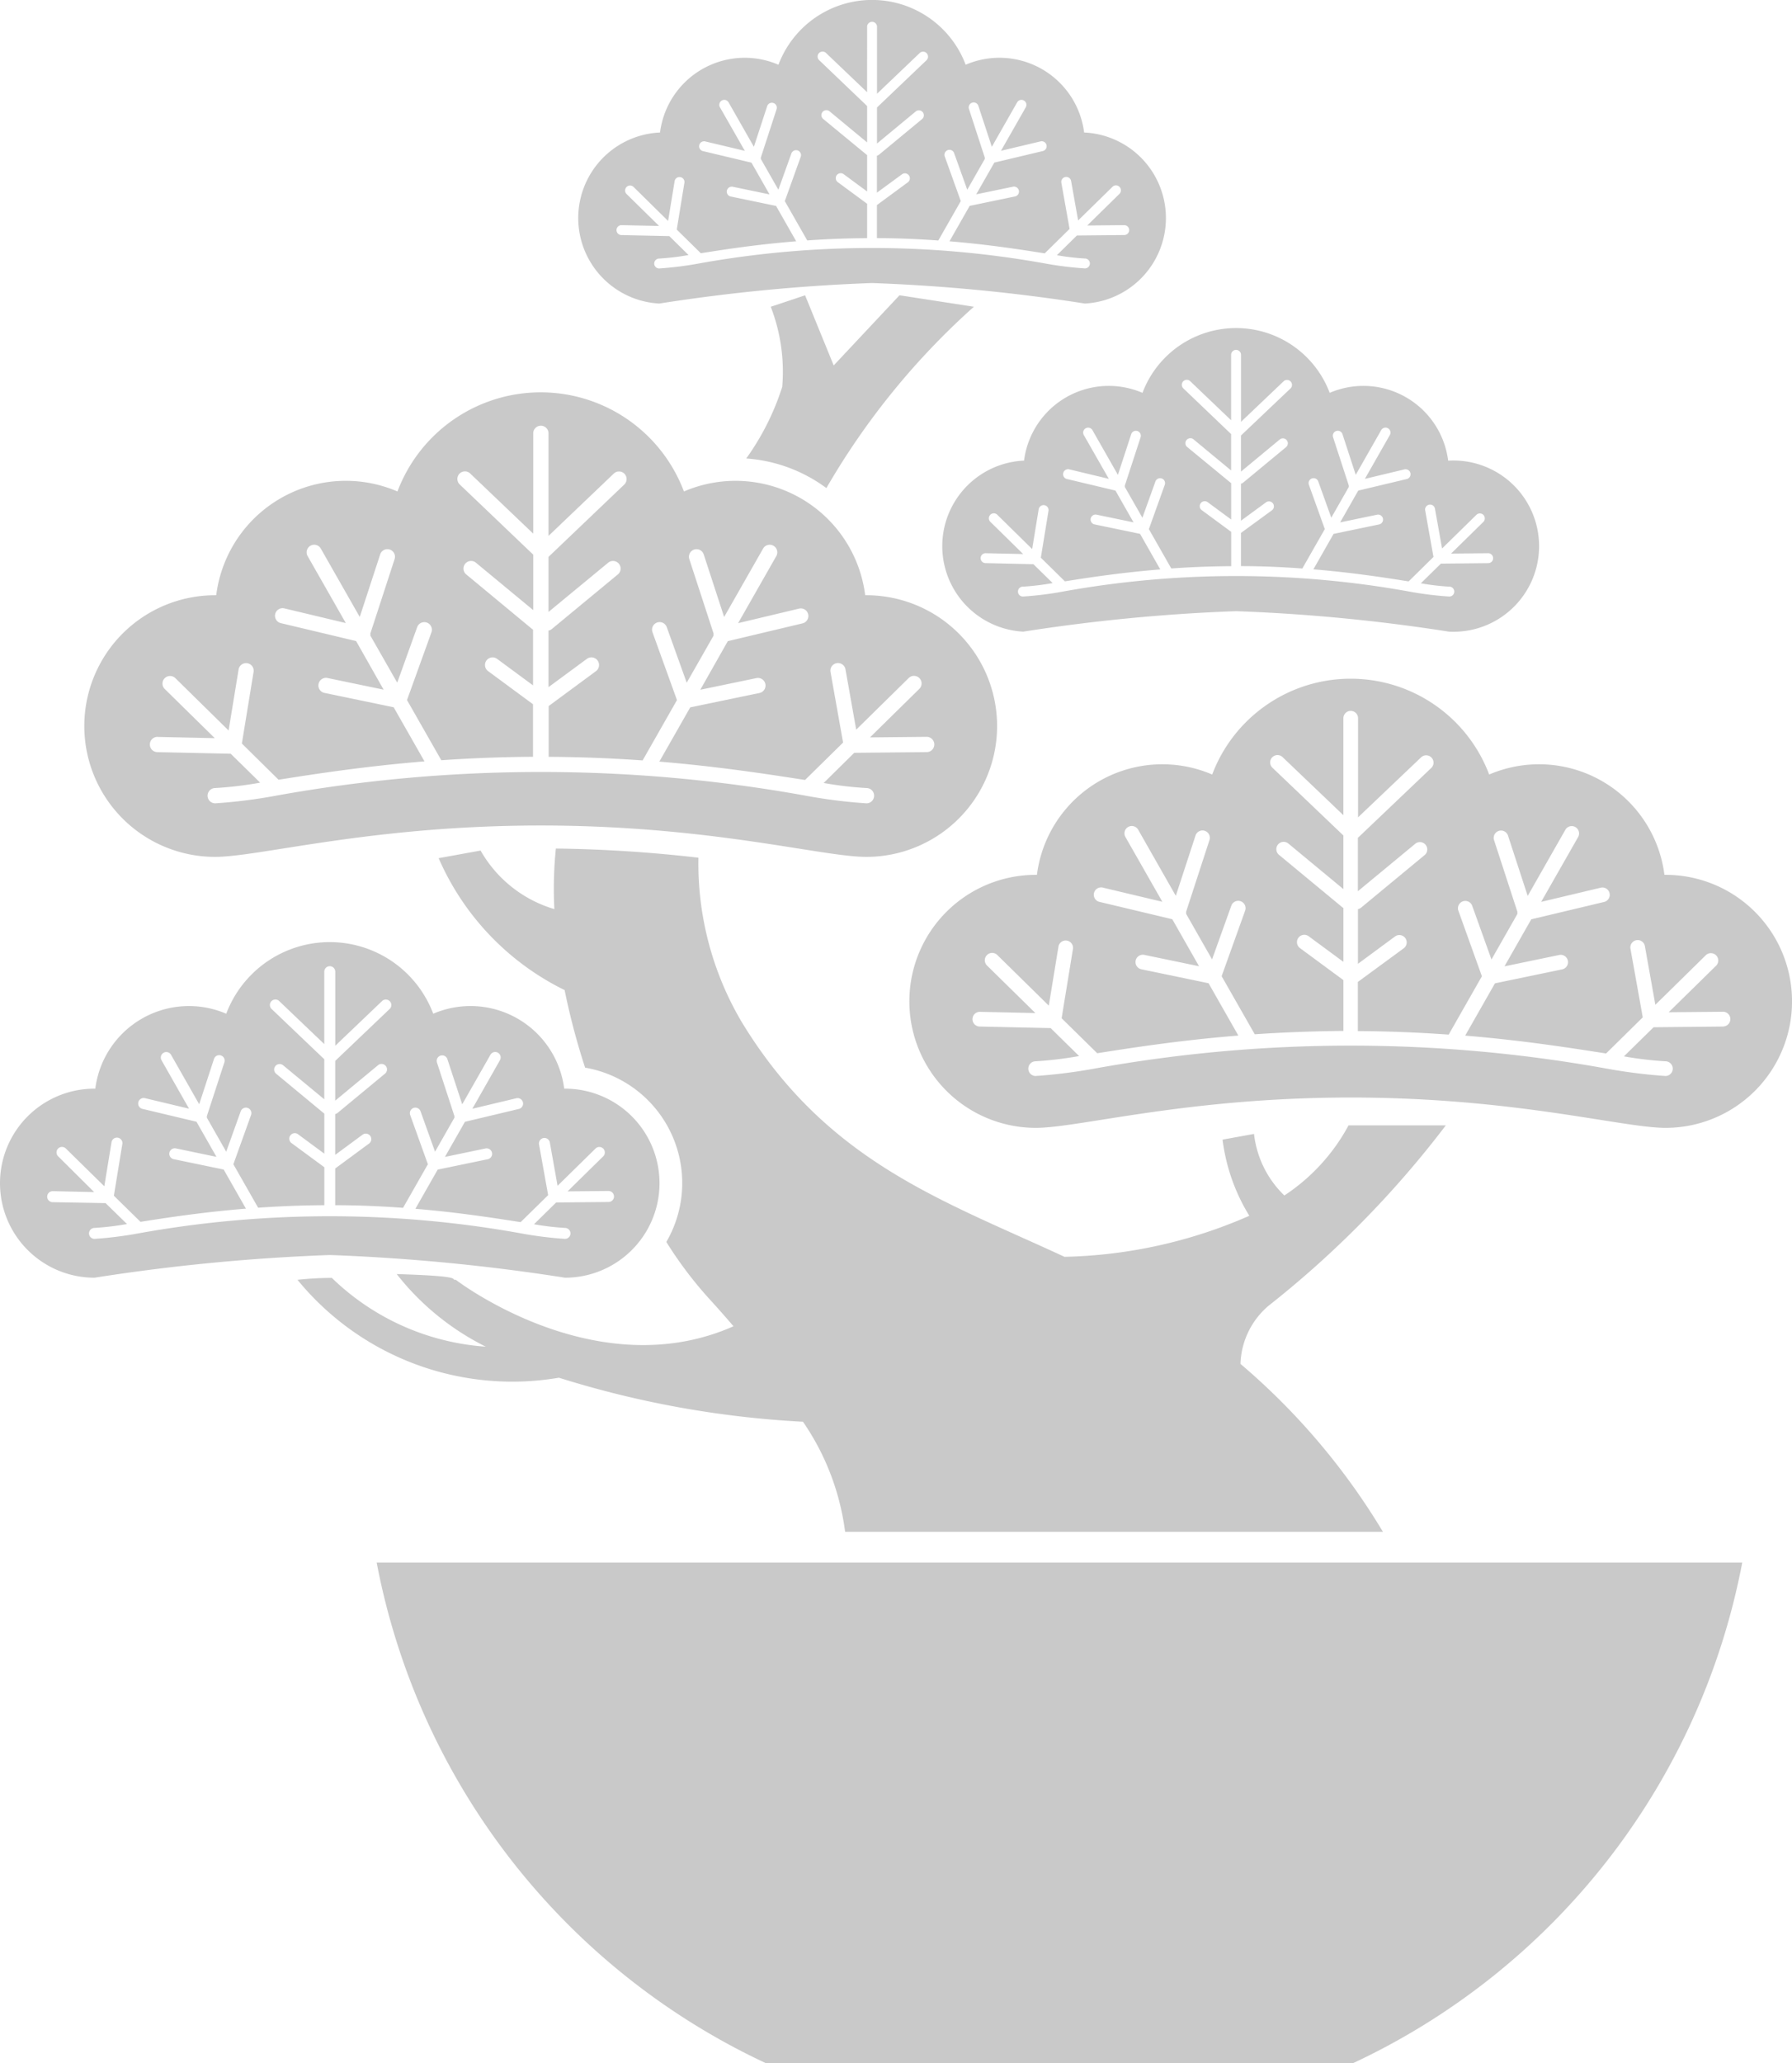
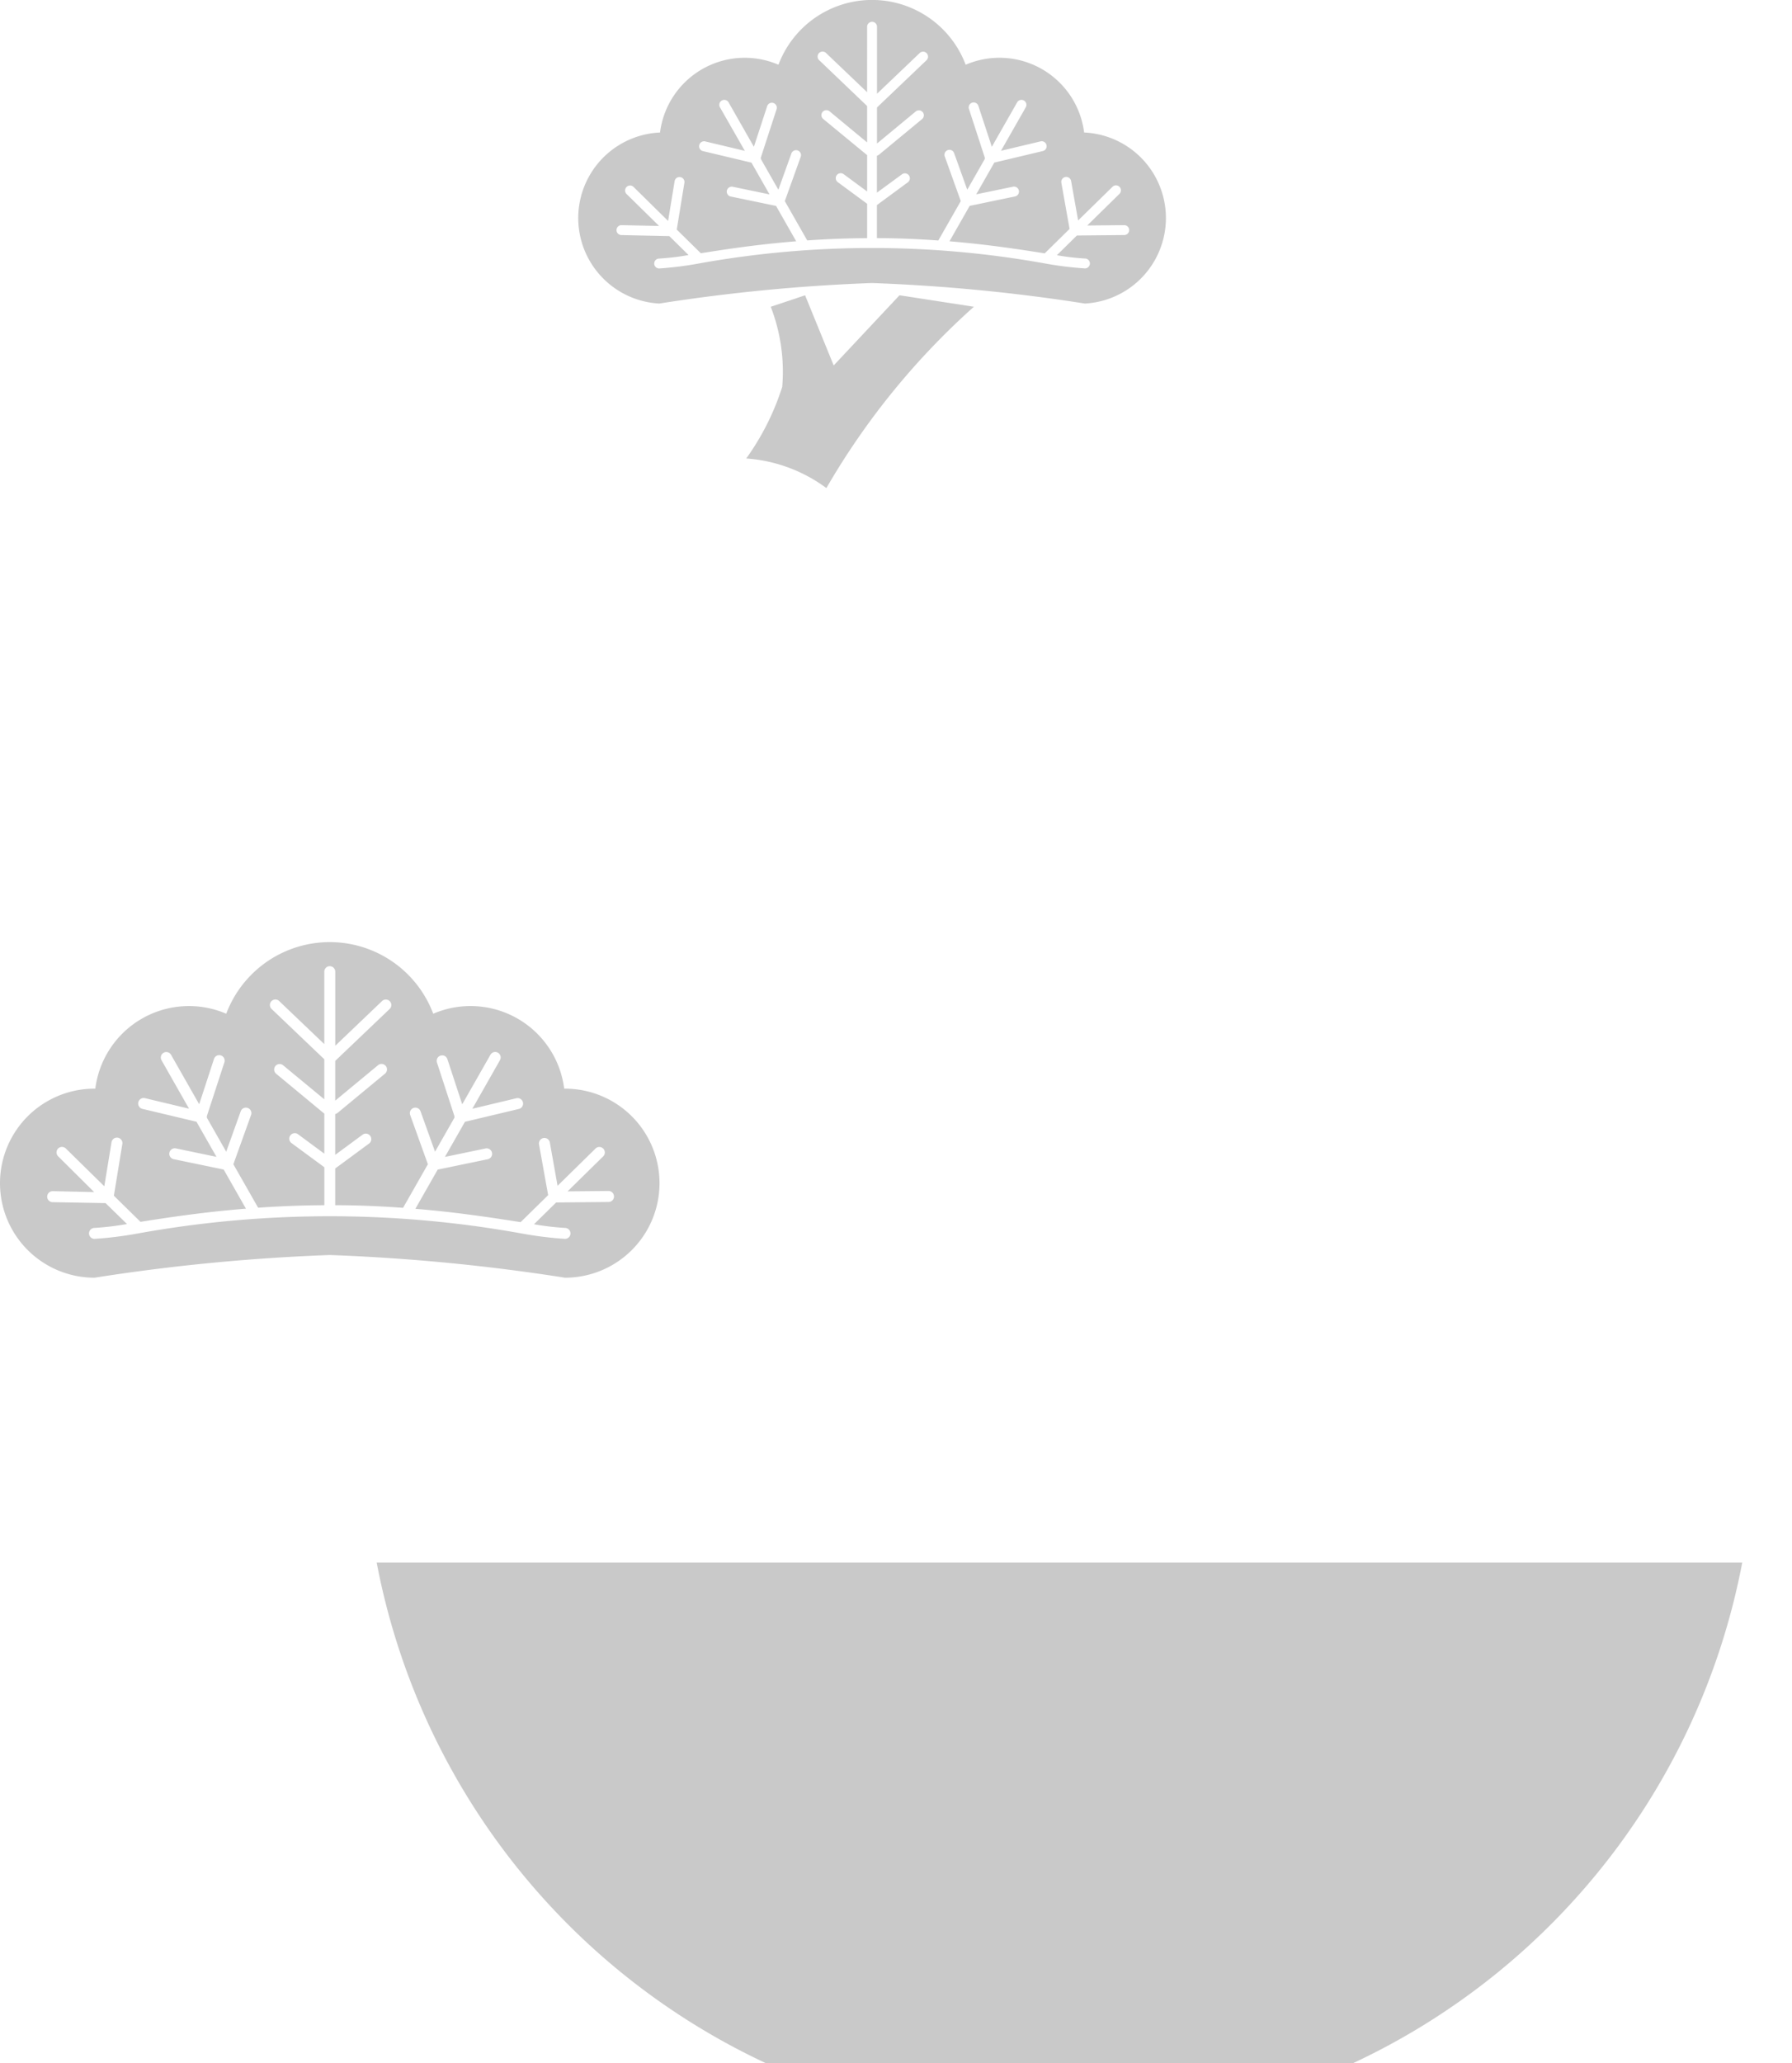
<svg xmlns="http://www.w3.org/2000/svg" width="58.62" height="67.47" viewBox="0 0 58.62 67.47">
  <g id="松の盆栽の無料アイコン" transform="translate(-33.58)">
-     <path id="Path_186" data-name="Path 186" d="M58.772,112.563c1.459,0,5.11-1.026,10.652-1.026s9.193,1.026,10.652,1.026a4.278,4.278,0,1,0,0-8.556l-.037,0a4.274,4.274,0,0,0-5.929-3.393,5.007,5.007,0,0,0-9.371,0,4.273,4.273,0,0,0-5.929,3.393l-.037,0a4.278,4.278,0,1,0,0,8.556Zm-1.883-3.923,1.874.041-1.637-1.608a.248.248,0,0,1,.348-.354l1.741,1.711.327-1.995a.248.248,0,0,1,.49.08l-.383,2.341,1.2,1.184c1.222-.193,2.825-.44,4.774-.6l-1.008-1.769-2.278-.473a.249.249,0,0,1,.1-.487l1.849.384-.9-1.589-2.452-.584a.248.248,0,1,1,.115-.482l2,.477L61.8,102.727a.248.248,0,1,1,.431-.246l1.274,2.236.667-2.04a.248.248,0,1,1,.471.155l-.791,2.427a.284.284,0,0,1,0,.067l.879,1.541.652-1.815a.248.248,0,1,1,.468.167l-.8,2.216,1.122,1.968c.929-.064,1.927-.107,3-.113v-1.718l-1.47-1.084a.248.248,0,1,1,.295-.4l1.176.867V105.13a.223.223,0,0,1-.028-.016L67,103.336a.249.249,0,1,1,.317-.383l1.863,1.541V102.68l-2.4-2.291a.248.248,0,1,1,.342-.359l2.058,1.963V98.714a.248.248,0,1,1,.5,0v3.353l2.135-2.038a.248.248,0,0,1,.343.359l-2.478,2.365v1.8l1.94-1.6a.249.249,0,1,1,.317.383l-2.151,1.778a.22.22,0,0,1-.106.049v1.849l1.253-.923a.248.248,0,1,1,.3.4l-1.548,1.142v1.66c1.1.006,2.122.05,3.073.118l1.124-1.973-.8-2.216a.248.248,0,1,1,.467-.167l.652,1.815.879-1.541a.253.253,0,0,1,0-.067l-.792-2.427a.248.248,0,1,1,.471-.155l.666,2.04,1.274-2.236a.248.248,0,1,1,.432.246l-1.249,2.192,2-.477a.248.248,0,0,1,.116.482l-2.453.584-.9,1.589,1.849-.384a.249.249,0,0,1,.1.487l-2.278.473-1.011,1.774c1.951.162,3.551.412,4.767.6l1.244-1.223-.411-2.308a.248.248,0,1,1,.489-.088l.351,1.974,1.717-1.688a.248.248,0,0,1,.348.354l-1.614,1.587,1.854-.019a.248.248,0,1,1,0,.5l-2.369.023-1,.986a11.63,11.63,0,0,0,1.4.166.248.248,0,1,1,0,.5,17.07,17.07,0,0,1-2.036-.259,48.828,48.828,0,0,0-17.232,0,17.036,17.036,0,0,1-2.036.259.248.248,0,0,1,0-.5,12.363,12.363,0,0,0,1.47-.176l-.963-.946-2.4-.052a.248.248,0,0,1,.01-.5Z" transform="translate(-18.157 -84.543)" fill="#c9c9c9" />
-     <path id="Path_187" data-name="Path 187" d="M284.054,174.842l-.036,0a4.135,4.135,0,0,0-5.733-3.28,4.842,4.842,0,0,0-9.061,0,4.135,4.135,0,0,0-5.733,3.28l-.036,0a4.137,4.137,0,0,0,0,8.274c1.411,0,4.941-.992,10.3-.992s8.889.992,10.3.992a4.137,4.137,0,0,0,0-8.274Zm1.9,4.961-2.291.023-.97.952a11.529,11.529,0,0,0,1.357.161.24.24,0,0,1,0,.481,17.507,17.507,0,0,1-1.969-.25,47.1,47.1,0,0,0-16.663,0,17.483,17.483,0,0,1-1.968.25.24.24,0,0,1,0-.481,12.3,12.3,0,0,0,1.421-.171l-.931-.914-2.322-.051a.24.24,0,0,1,.01-.481l1.812.04-1.582-1.555a.24.24,0,1,1,.337-.343l1.684,1.655.316-1.928a.24.24,0,1,1,.474.077l-.37,2.264,1.165,1.144c1.182-.187,2.731-.426,4.616-.578l-.974-1.711-2.2-.457a.24.24,0,0,1,.1-.47l1.788.371-.875-1.537-2.371-.565a.24.24,0,1,1,.112-.466l1.934.46-1.208-2.118a.24.24,0,0,1,.417-.239l1.231,2.163.645-1.973a.24.24,0,1,1,.456.15l-.765,2.347a.252.252,0,0,1,0,.062l.85,1.492.63-1.756a.24.24,0,1,1,.452.162l-.769,2.143,1.084,1.9c.9-.062,1.863-.1,2.9-.11v-1.661l-1.422-1.048a.24.24,0,0,1,.285-.387l1.137.838v-1.764c-.009-.006-.019-.009-.028-.015l-2.08-1.721a.24.24,0,1,1,.307-.369l1.8,1.49v-1.754l-2.321-2.215a.24.24,0,0,1,.331-.348l1.99,1.9v-3.171a.24.24,0,1,1,.48,0v3.241L276.058,171a.24.24,0,0,1,.332.348l-2.4,2.285v1.745l1.876-1.551a.24.24,0,1,1,.307.37l-2.081,1.721a.234.234,0,0,1-.1.046v1.788l1.212-.894a.24.24,0,0,1,.285.387l-1.5,1.1v1.606c1.063.006,2.052.05,2.971.116l1.087-1.908-.769-2.143a.24.24,0,1,1,.452-.162l.63,1.756.85-1.492a.218.218,0,0,1,0-.062l-.765-2.347a.24.24,0,1,1,.456-.15l.644,1.973,1.232-2.163a.24.24,0,0,1,.417.239l-1.208,2.118,1.934-.46a.24.24,0,1,1,.112.466l-2.371.565-.875,1.537,1.788-.371a.24.24,0,0,1,.1.47l-2.2.457L277.5,180.1c1.886.156,3.433.4,4.609.584l1.2-1.182-.4-2.233a.24.24,0,1,1,.472-.084l.34,1.907,1.66-1.631a.241.241,0,0,1,.337.343l-1.561,1.532,1.792-.017a.241.241,0,0,1,0,.481Z" transform="translate(-195.991 -146.235)" fill="#c9c9c9" />
-     <path id="Path_188" data-name="Path 188" d="M273.079,83.519a2.793,2.793,0,0,0-3.874,2.217l-.025,0a2.8,2.8,0,0,0,0,5.592,58.644,58.644,0,0,1,6.961-.67,58.645,58.645,0,0,1,6.962.67,2.8,2.8,0,1,0,0-5.592l-.025,0a2.794,2.794,0,0,0-3.875-2.217,3.272,3.272,0,0,0-6.124,0Zm1.939,3.836a.162.162,0,1,1,.193-.261l.769.567V86.468a.063.063,0,0,1-.019-.01L274.554,85.3a.163.163,0,1,1,.207-.25l1.217,1.007V84.867l-1.569-1.5a.163.163,0,0,1,.224-.236l1.345,1.284V82.276a.162.162,0,1,1,.324,0v2.191l1.4-1.332a.163.163,0,0,1,.224.236L276.3,84.915v1.18l1.268-1.05a.162.162,0,1,1,.207.25l-1.406,1.163a.158.158,0,0,1-.069.032V87.7l.819-.6a.162.162,0,0,1,.193.261L276.3,88.1v1.085c.719,0,1.387.033,2.008.078l.735-1.289-.52-1.448a.162.162,0,1,1,.306-.109l.426,1.185.574-1.007a.137.137,0,0,1,0-.042l-.517-1.587a.162.162,0,0,1,.308-.1l.435,1.334.833-1.462a.162.162,0,1,1,.282.161l-.816,1.433,1.307-.313a.163.163,0,0,1,.075.316l-1.6.381-.591,1.039,1.208-.251a.162.162,0,0,1,.066.318l-1.489.309-.66,1.159c1.275.106,2.32.268,3.115.395l.813-.8-.269-1.508a.163.163,0,1,1,.32-.057l.23,1.289,1.122-1.1a.162.162,0,0,1,.228.231l-1.055,1.035,1.211-.012a.163.163,0,0,1,.164.162.161.161,0,0,1-.161.163l-1.548.016-.655.643a7.9,7.9,0,0,0,.918.109.162.162,0,1,1,0,.323,11.29,11.29,0,0,1-1.331-.168,31.859,31.859,0,0,0-11.262,0,11.262,11.262,0,0,1-1.33.168.162.162,0,1,1,0-.323,8.446,8.446,0,0,0,.961-.116l-.629-.617-1.569-.036a.162.162,0,1,1,.007-.324l1.225.027-1.07-1.051a.162.162,0,1,1,.227-.231l1.138,1.119.213-1.3a.162.162,0,0,1,.321.052l-.25,1.531.787.773c.8-.127,1.846-.287,3.12-.39L273,88.13l-1.489-.309a.162.162,0,0,1,.066-.318l1.209.251-.591-1.039-1.6-.381a.163.163,0,0,1,.076-.316l1.307.313L271.16,84.9a.162.162,0,1,1,.282-.161l.833,1.462.436-1.334a.162.162,0,0,1,.308.1l-.518,1.586a.159.159,0,0,1,0,.043l.575,1.007.426-1.185a.162.162,0,1,1,.306.109l-.52,1.448.733,1.287c.607-.043,1.26-.071,1.96-.075V88.064Z" transform="translate(-202.126 -70.673)" fill="#c9c9c9" />
    <path id="Path_189" data-name="Path 189" d="M52.063,244.77a3.091,3.091,0,1,0,0-6.182l-.027,0a3.088,3.088,0,0,0-4.284-2.45,3.618,3.618,0,0,0-6.771,0,3.088,3.088,0,0,0-4.283,2.45l-.027,0a3.091,3.091,0,1,0,0,6.182,64.761,64.761,0,0,1,7.7-.742A64.781,64.781,0,0,1,52.063,244.77ZM36.671,243.5a.179.179,0,1,1,0-.358,9.237,9.237,0,0,0,1.063-.127l-.7-.684L35.3,242.3a.18.18,0,0,1,.007-.36l1.353.03L35.482,240.8a.179.179,0,1,1,.252-.255l1.258,1.235.236-1.44a.179.179,0,1,1,.354.057l-.277,1.692.871.854c.883-.139,2.041-.317,3.449-.431l-.728-1.279-1.645-.341a.18.18,0,0,1,.073-.352l1.336.278-.654-1.148-1.772-.422a.18.18,0,0,1,.084-.35l1.445.345-.9-1.584a.179.179,0,0,1,.312-.177l.92,1.616.482-1.475a.179.179,0,1,1,.34.111l-.572,1.754a.208.208,0,0,1,0,.048l.634,1.114.471-1.312a.18.18,0,1,1,.338.122l-.575,1.6.81,1.421c.671-.046,1.392-.078,2.166-.082v-1.241l-1.063-.782a.18.18,0,1,1,.213-.289l.849.627V239.4a.1.1,0,0,1-.02-.011L42.613,238.1a.179.179,0,1,1,.229-.276l1.346,1.112v-1.31l-1.734-1.654a.18.18,0,0,1,.247-.26l1.487,1.419v-2.368a.179.179,0,1,1,.359,0v2.422l1.542-1.472a.18.18,0,0,1,.247.26l-1.79,1.707v1.3l1.4-1.159a.179.179,0,1,1,.229.276l-1.554,1.286a.189.189,0,0,1-.076.035v1.335l.905-.667a.18.18,0,0,1,.213.289l-1.118.824v1.2c.795,0,1.533.037,2.22.086l.812-1.425-.575-1.6a.18.18,0,1,1,.338-.122l.471,1.312.635-1.114a.154.154,0,0,1,0-.048l-.572-1.754a.179.179,0,0,1,.341-.111L48.7,239.1l.921-1.616a.179.179,0,1,1,.311.177l-.9,1.584,1.445-.345a.18.18,0,0,1,.083.35l-1.771.422-.654,1.148,1.336-.278a.18.18,0,0,1,.073.352l-1.646.341-.73,1.282c1.409.117,2.565.3,3.443.436l.9-.883-.3-1.669a.18.18,0,0,1,.354-.062l.254,1.426,1.241-1.218a.179.179,0,1,1,.252.255l-1.166,1.145,1.339-.013a.18.18,0,0,1,0,.36l-1.712.016-.725.712a8.765,8.765,0,0,0,1.014.12.179.179,0,1,1,0,.358,12.374,12.374,0,0,1-1.471-.186,35.252,35.252,0,0,0-12.45,0A12.376,12.376,0,0,1,36.671,243.5Z" transform="translate(0 -202.989)" fill="#c9c9c9" />
    <path id="Path_190" data-name="Path 190" d="M178.811,9.926a58.567,58.567,0,0,1,6.961-.671,58.578,58.578,0,0,1,6.962.671,2.8,2.8,0,0,0,0-5.592.114.114,0,0,0-.025,0,2.792,2.792,0,0,0-3.875-2.217,3.272,3.272,0,0,0-6.124,0,2.792,2.792,0,0,0-3.874,2.217.107.107,0,0,0-.025,0,2.8,2.8,0,0,0,0,5.592ZM177.58,7.362l1.225.027-1.07-1.051a.163.163,0,0,1,.228-.232L179.1,7.225l.213-1.3a.162.162,0,0,1,.32.052l-.25,1.53.787.774c.8-.127,1.846-.288,3.12-.391l-.658-1.156-1.489-.309a.163.163,0,0,1,.066-.319l1.209.251-.591-1.038-1.6-.381a.163.163,0,0,1,.076-.316l1.307.311L180.791,3.5a.163.163,0,0,1,.282-.162l.833,1.462.436-1.333a.162.162,0,0,1,.308.1l-.517,1.587a.16.16,0,0,1,0,.043l.574,1.007.426-1.186a.162.162,0,1,1,.305.11l-.52,1.448.733,1.286c.608-.042,1.26-.071,1.96-.074V6.664l-.961-.708a.162.162,0,1,1,.192-.261l.769.567V5.068a.183.183,0,0,1-.019-.01L184.186,3.9a.163.163,0,1,1,.207-.25l1.217,1.007V3.467l-1.569-1.5a.162.162,0,0,1,.224-.235l1.345,1.283V.875a.162.162,0,0,1,.324,0V3.066l1.395-1.331a.162.162,0,0,1,.224.235l-1.62,1.545V4.694L187.2,3.645a.162.162,0,1,1,.207.25L186,5.058a.159.159,0,0,1-.069.032V6.3l.819-.6a.162.162,0,0,1,.193.261l-1.012.745V7.787c.719,0,1.387.033,2.008.077l.735-1.288-.52-1.448a.163.163,0,1,1,.306-.11l.426,1.186.574-1.007a.176.176,0,0,1,0-.043l-.517-1.587a.162.162,0,1,1,.308-.1L189.69,4.8l.833-1.462a.163.163,0,0,1,.282.162l-.816,1.431,1.307-.311a.163.163,0,0,1,.075.316l-1.6.381-.592,1.038,1.209-.251a.163.163,0,0,1,.066.319l-1.489.309-.66,1.158c1.275.107,2.32.269,3.115.395l.813-.8-.269-1.509a.162.162,0,1,1,.319-.057l.23,1.29,1.123-1.1a.162.162,0,0,1,.229,0,.164.164,0,0,1,0,.23l-1.055,1.035,1.211-.012a.162.162,0,1,1,0,.324l-1.548.015-.655.644a7.653,7.653,0,0,0,.917.108.162.162,0,1,1,0,.324A11.488,11.488,0,0,1,191.4,8.61a31.926,31.926,0,0,0-11.262,0,11.457,11.457,0,0,1-1.33.169.162.162,0,1,1,0-.324,8.248,8.248,0,0,0,.961-.115l-.629-.619-1.569-.034a.162.162,0,0,1,.007-.325Z" transform="translate(-123.665)" fill="#c9c9c9" />
-     <path id="Path_191" data-name="Path 191" d="M116.03,227.86a32.237,32.237,0,0,0,7.984,1.44,8.166,8.166,0,0,1,1.378,3.6h17.594a22.146,22.146,0,0,0-4.661-5.492,2.6,2.6,0,0,1,.918-1.9,32.686,32.686,0,0,0,5.8-5.9h-3.182a6.331,6.331,0,0,1-2.1,2.293,3.3,3.3,0,0,1-.992-2.013l-1.03.187a6.227,6.227,0,0,0,.876,2.49,15.837,15.837,0,0,1-6.046,1.342c-3.979-1.848-7.768-3.093-10.553-7.668a10.189,10.189,0,0,1-1.422-5.383,45.177,45.177,0,0,0-4.663-.3,12.931,12.931,0,0,0-.05,1.981,4.119,4.119,0,0,1-2.413-1.915l-1.372.249a8.644,8.644,0,0,0,4.121,4.314,22.836,22.836,0,0,0,.67,2.536,3.829,3.829,0,0,1,2.657,5.7,13.068,13.068,0,0,0,1.35,1.8c.3.329.584.647.847.957-4.514,2-9.083-1.519-9.083-1.519-.237,0,.429-.116-1.934-.188a8.525,8.525,0,0,0,2.914,2.374,8.021,8.021,0,0,1-5.036-2.249,10.684,10.684,0,0,0-1.123.063A9.077,9.077,0,0,0,116.03,227.86Z" transform="translate(-64.167 -182.809)" fill="#c9c9c9" />
    <path id="Path_192" data-name="Path 192" d="M218.823,78.611a5,5,0,0,1,2.622.968,24.185,24.185,0,0,1,4.824-5.929l-2.433-.375-2.152,2.294-.936-2.294-1.123.375A5.885,5.885,0,0,1,220,76.27,8.336,8.336,0,0,1,218.823,78.611Z" transform="translate(-160.832 -63.619)" fill="#c9c9c9" />
    <path id="Path_193" data-name="Path 193" d="M139.829,404.1H159a22.767,22.767,0,0,0,12.75-16.377h-44.67A22.766,22.766,0,0,0,139.829,404.1Z" transform="translate(-81.178 -336.626)" fill="#c9c9c9" />
  </g>
</svg>